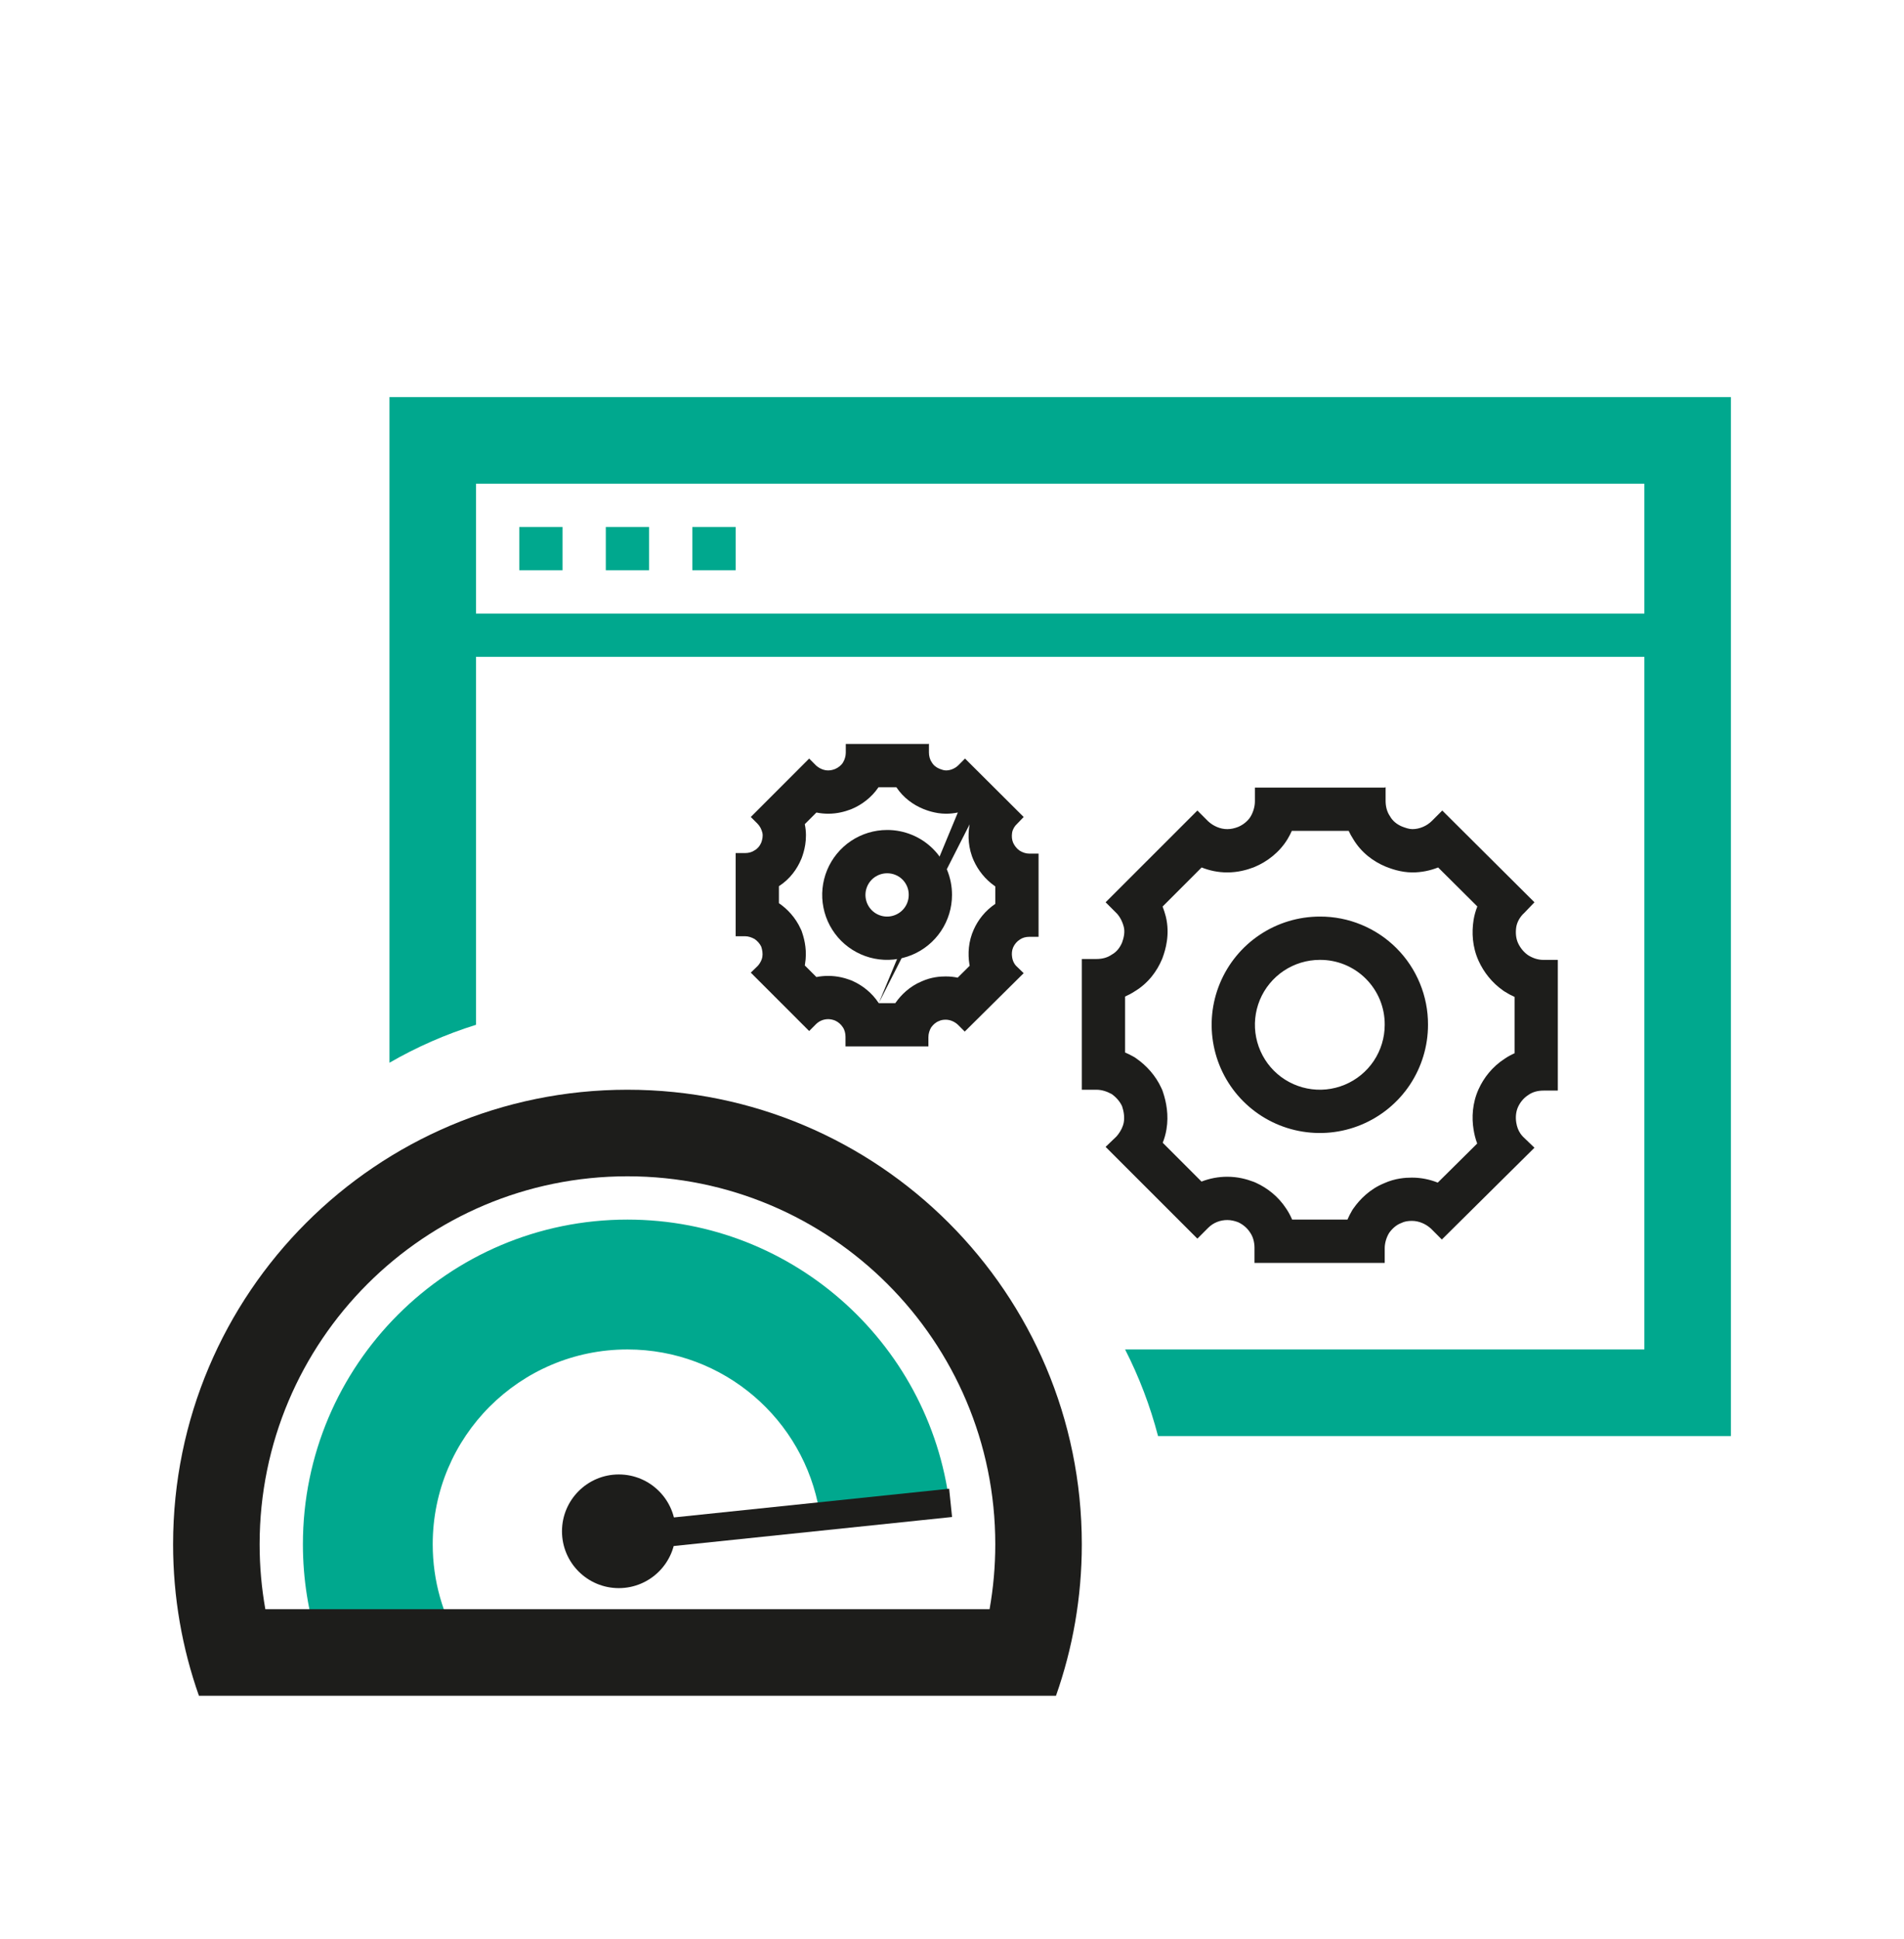
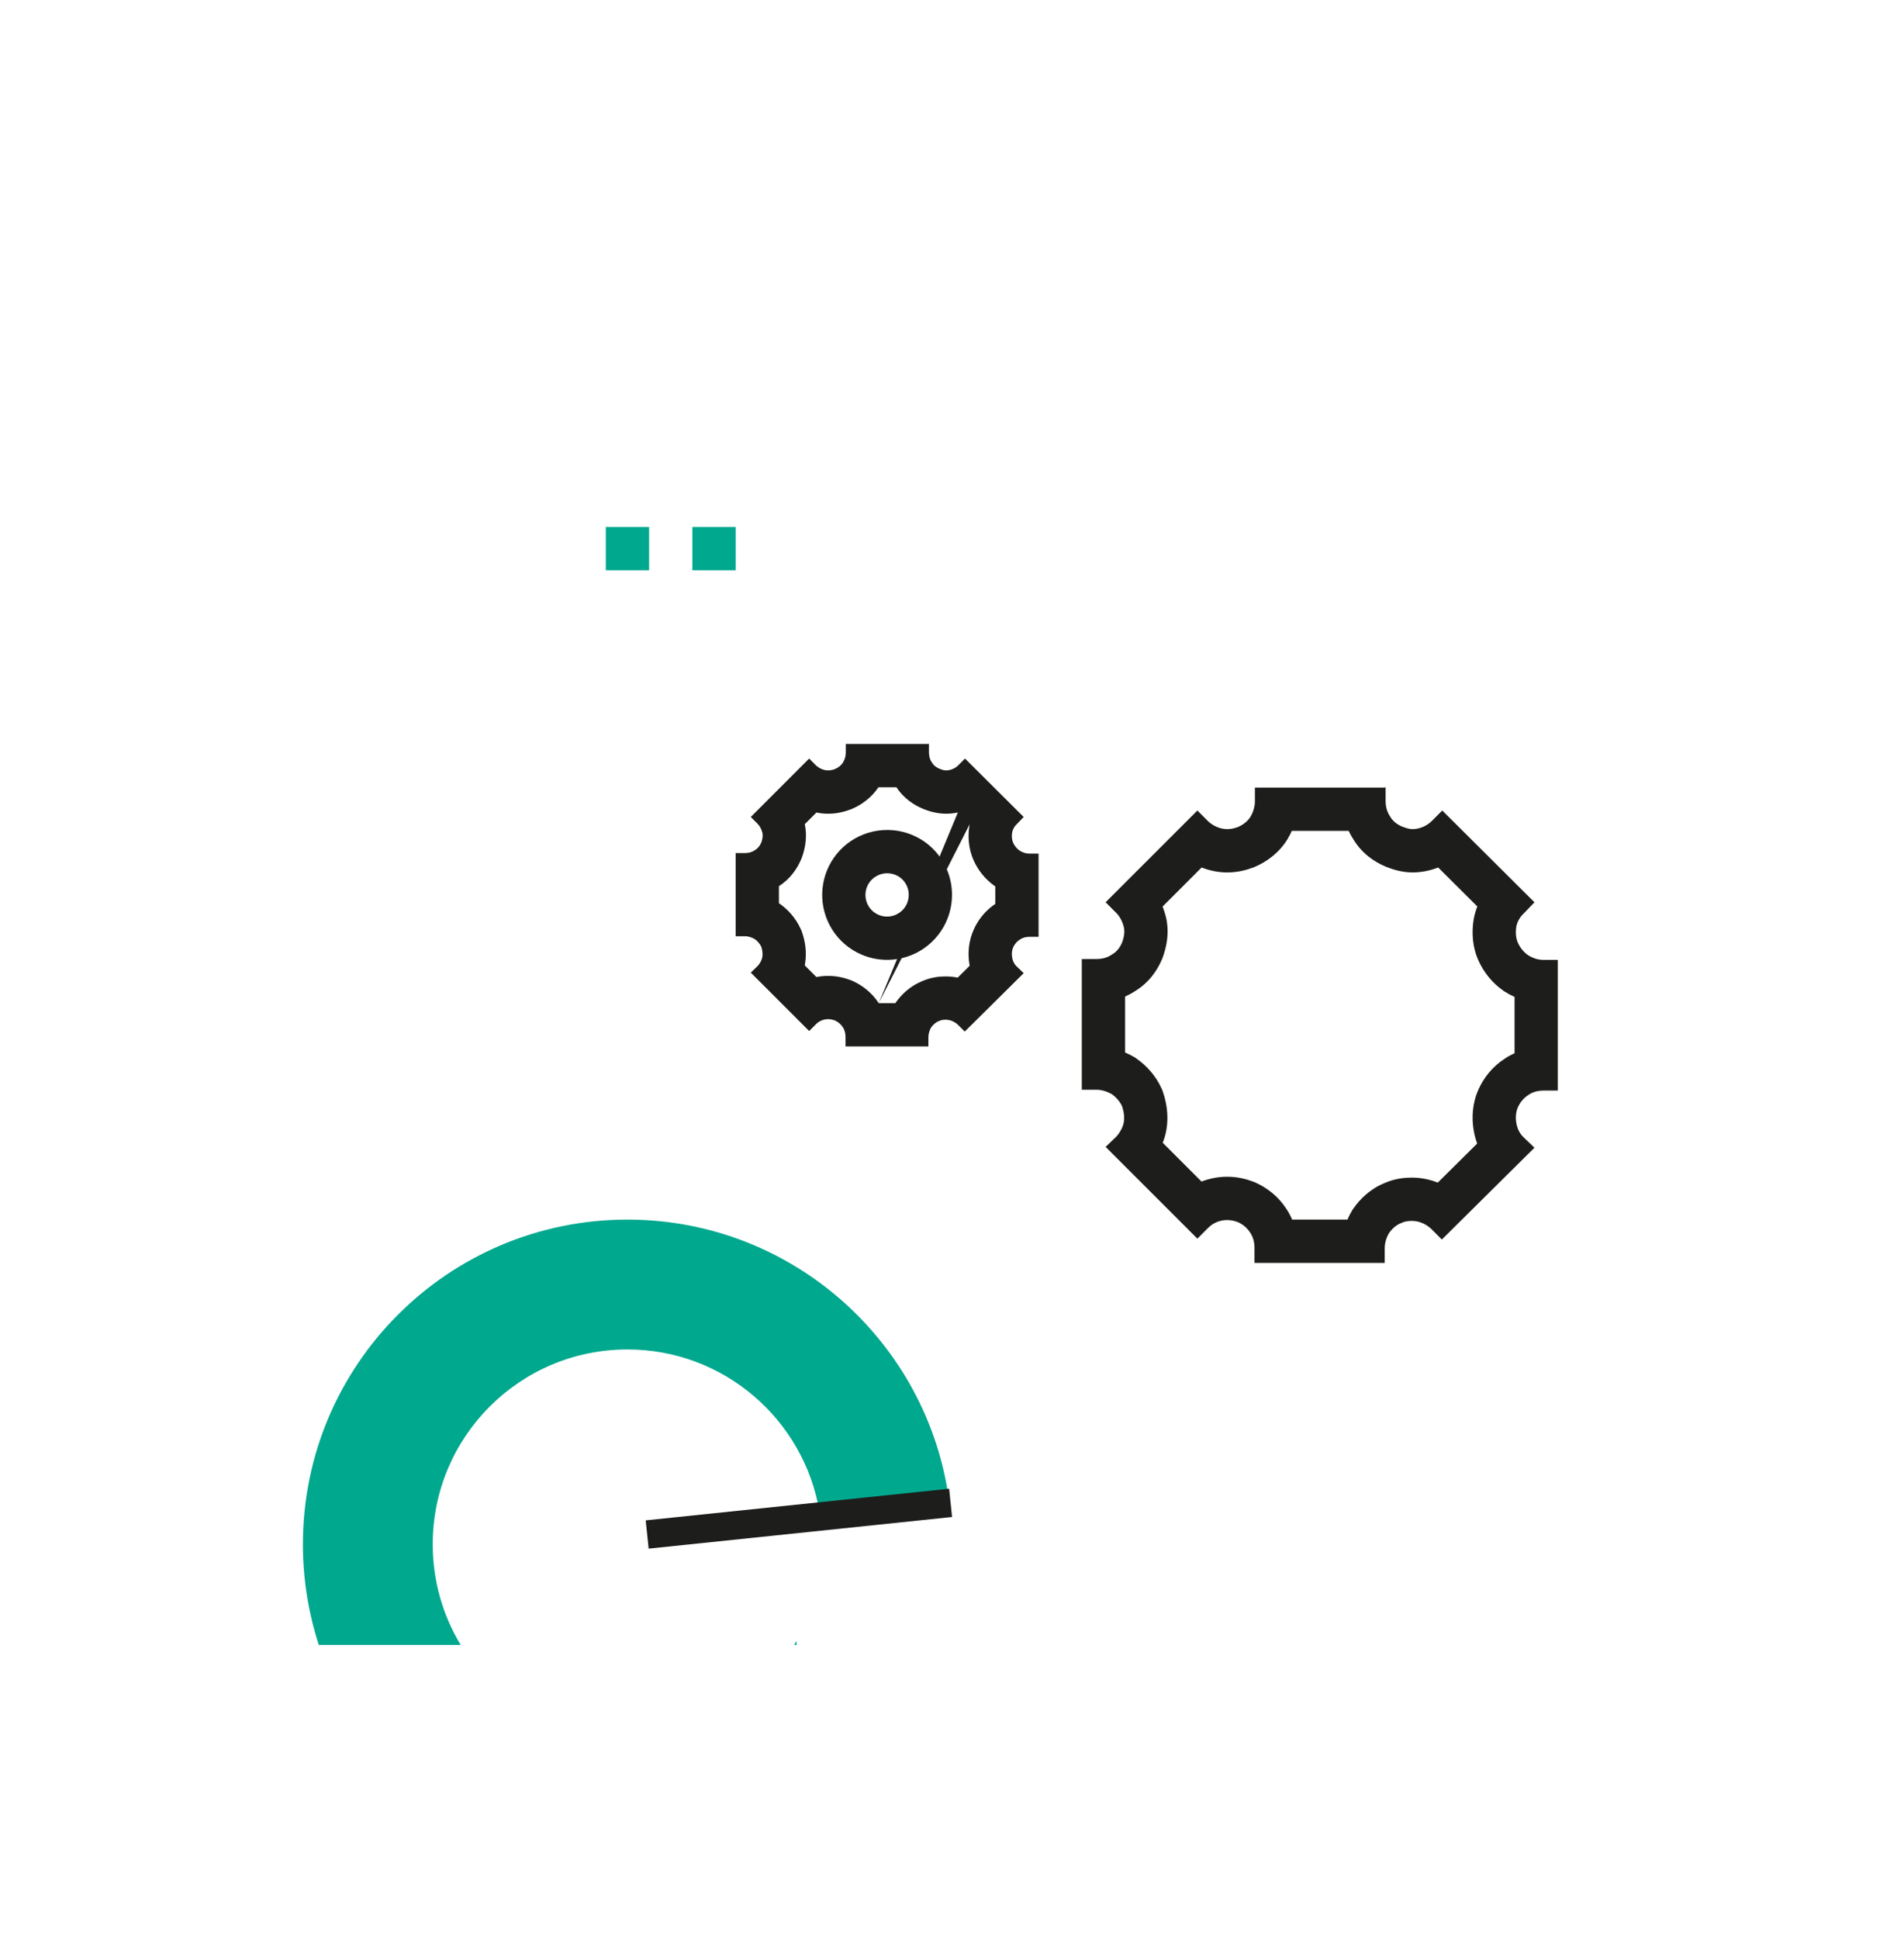
<svg xmlns="http://www.w3.org/2000/svg" width="56" height="57" viewBox="0 0 56 57" fill="none">
-   <path d="M16.545 15.493H15.273V16.766H16.545V15.493Z" fill="#00A88E" />
  <path d="M19.091 15.493H17.818V16.766H19.091V15.493Z" fill="#00A88E" />
  <path d="M21.637 15.493H20.364V16.766H21.637V15.493Z" fill="#00A88E" />
-   <path fill-rule="evenodd" clip-rule="evenodd" d="M38.824 28.221L38.818 28.221C38.441 28.221 38.072 28.333 37.758 28.542C37.444 28.752 37.199 29.05 37.054 29.399C36.91 29.748 36.872 30.132 36.946 30.502C37.02 30.872 37.201 31.213 37.468 31.48C37.735 31.747 38.075 31.928 38.446 32.002C38.816 32.076 39.2 32.038 39.549 31.893C39.898 31.749 40.196 31.504 40.406 31.19C40.615 30.876 40.727 30.507 40.727 30.13V30.124H40.727C40.728 29.874 40.68 29.626 40.585 29.395C40.489 29.163 40.349 28.953 40.172 28.776C39.995 28.599 39.785 28.459 39.553 28.363C39.322 28.268 39.074 28.22 38.824 28.221ZM37.051 27.484C37.574 27.135 38.189 26.948 38.818 26.948C39.237 26.946 39.651 27.027 40.038 27.187C40.425 27.346 40.776 27.58 41.072 27.876C41.368 28.172 41.602 28.523 41.761 28.91C41.921 29.297 42.002 29.711 42 30.13C42 30.759 41.813 31.374 41.464 31.898C41.114 32.421 40.617 32.828 40.036 33.069C39.455 33.31 38.815 33.373 38.197 33.25C37.58 33.128 37.013 32.825 36.568 32.38C36.123 31.935 35.82 31.368 35.698 30.75C35.575 30.133 35.638 29.494 35.879 28.912C36.12 28.331 36.527 27.834 37.051 27.484Z" fill="#1D1D1B" />
  <path fill-rule="evenodd" clip-rule="evenodd" d="M26.096 25.675L26.091 25.675C25.965 25.675 25.842 25.713 25.737 25.782C25.633 25.852 25.551 25.952 25.503 26.068C25.455 26.184 25.442 26.312 25.467 26.436C25.491 26.559 25.552 26.673 25.641 26.762C25.73 26.851 25.843 26.911 25.967 26.936C26.09 26.96 26.218 26.948 26.334 26.899C26.451 26.851 26.55 26.77 26.62 26.665C26.69 26.561 26.727 26.438 26.727 26.312V26.306H26.727C26.728 26.223 26.712 26.141 26.68 26.064C26.648 25.988 26.602 25.918 26.543 25.859C26.485 25.801 26.415 25.754 26.338 25.723C26.262 25.691 26.179 25.675 26.096 25.675ZM28 26.312C28 26.689 27.888 27.058 27.678 27.372C27.468 27.686 27.17 27.931 26.822 28.075C26.473 28.22 26.089 28.258 25.718 28.184C25.348 28.11 25.008 27.928 24.741 27.662C24.474 27.395 24.292 27.054 24.219 26.684C24.145 26.314 24.183 25.93 24.327 25.581C24.472 25.232 24.716 24.934 25.03 24.724C25.344 24.515 25.713 24.402 26.091 24.402C26.342 24.401 26.591 24.45 26.823 24.546C27.055 24.641 27.266 24.782 27.443 24.959C27.621 25.137 27.761 25.348 27.857 25.58C27.952 25.812 28.001 26.061 28 26.312Z" fill="#1D1D1B" />
  <path fill-rule="evenodd" clip-rule="evenodd" d="M41.236 24.301C41.084 24.237 40.956 24.135 40.88 23.995C40.791 23.868 40.753 23.703 40.753 23.55V23.155L40.74 23.13V23.155H36.909V23.562C36.909 23.715 36.858 23.881 36.782 24.008C36.706 24.135 36.566 24.25 36.413 24.313C36.311 24.352 36.209 24.377 36.095 24.377C35.891 24.377 35.688 24.288 35.535 24.148L35.217 23.83L32.518 26.528L32.837 26.846C32.837 26.846 32.837 26.846 32.837 26.846C32.938 26.948 33.015 27.101 33.053 27.253C33.091 27.406 33.053 27.572 33.002 27.712C32.938 27.864 32.837 27.992 32.697 28.068C32.569 28.157 32.416 28.195 32.251 28.195H31.818V32.039H32.251C32.404 32.039 32.556 32.09 32.697 32.166C32.824 32.255 32.938 32.383 33.002 32.523C33.053 32.675 33.078 32.841 33.053 32.993C33.032 33.117 32.97 33.241 32.892 33.345C32.874 33.369 32.856 33.392 32.837 33.413L32.518 33.719L35.217 36.417L35.535 36.099C35.535 36.099 35.535 36.099 35.535 36.099C35.687 35.946 35.891 35.87 36.095 35.87C36.209 35.87 36.311 35.895 36.413 35.933C36.553 35.997 36.68 36.099 36.769 36.239C36.858 36.366 36.897 36.532 36.897 36.684V37.13H40.727V36.697C40.727 36.544 40.778 36.379 40.855 36.252C40.944 36.124 41.071 36.01 41.211 35.959C41.313 35.908 41.415 35.895 41.529 35.895C41.733 35.895 41.937 35.984 42.089 36.124L42.407 36.443L45.131 33.744L44.8 33.426C44.769 33.395 44.742 33.362 44.718 33.327C44.654 33.234 44.615 33.127 44.596 33.006C44.571 32.853 44.584 32.688 44.647 32.548C44.711 32.408 44.813 32.281 44.953 32.192C45.08 32.102 45.233 32.064 45.398 32.064H45.818V28.221H45.386C45.233 28.221 45.08 28.17 44.94 28.081C44.813 27.992 44.711 27.864 44.647 27.724C44.584 27.584 44.571 27.419 44.596 27.253C44.622 27.101 44.711 26.948 44.826 26.846L45.131 26.528L42.42 23.83L42.115 24.135C41.962 24.288 41.746 24.377 41.542 24.377C41.44 24.377 41.338 24.339 41.236 24.301ZM42.298 25.504C42.059 25.599 41.801 25.65 41.542 25.65C41.193 25.65 40.887 25.53 40.804 25.498C40.798 25.496 40.793 25.494 40.79 25.492L40.768 25.484L40.747 25.476C40.401 25.331 40.041 25.075 39.798 24.666C39.747 24.587 39.704 24.508 39.667 24.428H37.995C37.958 24.511 37.917 24.589 37.873 24.663C37.637 25.057 37.267 25.336 36.902 25.488L36.881 25.497L36.86 25.505C36.667 25.577 36.409 25.65 36.095 25.65C35.827 25.65 35.573 25.596 35.342 25.504L34.194 26.653C34.233 26.753 34.264 26.852 34.288 26.945C34.42 27.476 34.273 27.94 34.198 28.146L34.188 28.174L34.177 28.201C34.033 28.546 33.776 28.907 33.368 29.15C33.277 29.209 33.184 29.258 33.091 29.299V30.944C33.169 30.978 33.241 31.013 33.306 31.049L33.368 31.083L33.426 31.123C33.708 31.32 33.988 31.615 34.161 31.996L34.188 32.057L34.209 32.12C34.301 32.396 34.379 32.78 34.308 33.203C34.285 33.344 34.246 33.476 34.198 33.598L35.339 34.739C35.583 34.644 35.841 34.597 36.095 34.597C36.409 34.597 36.667 34.669 36.86 34.742L36.9 34.757L36.94 34.775C37.272 34.926 37.594 35.175 37.829 35.533C37.9 35.639 37.958 35.748 38.004 35.857H39.631C39.67 35.765 39.715 35.678 39.763 35.597L39.786 35.558L39.812 35.522C39.992 35.265 40.288 34.961 40.708 34.789C41.033 34.642 41.331 34.623 41.529 34.623C41.799 34.623 42.055 34.677 42.287 34.77L43.447 33.621C43.396 33.484 43.361 33.345 43.34 33.207C43.283 32.86 43.302 32.433 43.489 32.021C43.64 31.689 43.888 31.367 44.247 31.133C44.345 31.066 44.445 31.011 44.546 30.967V29.31C44.443 29.264 44.346 29.211 44.257 29.154L44.233 29.139L44.21 29.123C43.884 28.895 43.64 28.584 43.489 28.251C43.297 27.829 43.286 27.401 43.339 27.06L43.341 27.044C43.364 26.908 43.401 26.776 43.451 26.651L42.298 25.504Z" fill="#1D1D1B" />
  <path fill-rule="evenodd" clip-rule="evenodd" d="M28.383 22.302L28.189 22.497C28.091 22.594 27.954 22.651 27.824 22.651C27.759 22.651 27.695 22.627 27.63 22.602C27.533 22.562 27.452 22.497 27.403 22.408C27.346 22.327 27.322 22.221 27.322 22.124V21.873L27.314 21.857V21.873H24.876V22.132C24.876 22.23 24.844 22.335 24.795 22.416C24.747 22.497 24.657 22.57 24.56 22.61C24.495 22.635 24.431 22.651 24.358 22.651C24.228 22.651 24.099 22.594 24.001 22.505L23.799 22.302L22.082 24.02L22.284 24.222C22.284 24.222 22.285 24.222 22.284 24.222C22.349 24.287 22.398 24.384 22.422 24.481C22.446 24.578 22.422 24.684 22.39 24.773C22.349 24.87 22.284 24.951 22.195 25C22.114 25.056 22.017 25.081 21.912 25.081H21.637V27.526H21.912C22.009 27.526 22.106 27.559 22.195 27.608C22.276 27.664 22.349 27.745 22.39 27.834C22.422 27.931 22.438 28.037 22.422 28.134C22.409 28.213 22.369 28.292 22.32 28.358C22.309 28.373 22.297 28.387 22.284 28.401L22.082 28.596L23.799 30.313L24.001 30.11C24.099 30.013 24.228 29.964 24.358 29.964C24.431 29.964 24.495 29.98 24.56 30.005C24.649 30.045 24.73 30.11 24.787 30.199C24.844 30.28 24.868 30.386 24.868 30.483V30.766H27.306V30.491C27.306 30.394 27.338 30.288 27.387 30.207C27.444 30.126 27.525 30.053 27.614 30.021C27.678 29.989 27.743 29.98 27.816 29.98C27.946 29.98 28.075 30.037 28.172 30.126L28.375 30.329L30.108 28.612L29.898 28.409C29.878 28.39 29.86 28.369 29.845 28.346C29.805 28.287 29.78 28.219 29.768 28.142C29.752 28.045 29.76 27.939 29.8 27.85C29.841 27.761 29.906 27.68 29.995 27.624C30.076 27.567 30.173 27.543 30.278 27.543H30.546V25.097H30.27C30.173 25.097 30.076 25.064 29.987 25.008C29.906 24.951 29.841 24.87 29.8 24.781C29.76 24.692 29.752 24.587 29.768 24.481C29.784 24.384 29.841 24.287 29.914 24.222L30.108 24.02L28.383 22.302ZM28.172 23.888C28.058 23.912 27.942 23.924 27.824 23.924C27.504 23.924 27.229 23.812 27.188 23.796C27.185 23.795 27.184 23.794 27.183 23.794L27.162 23.786L27.14 23.777C26.868 23.664 26.576 23.464 26.364 23.146H25.838C25.631 23.453 25.336 23.666 25.05 23.785L25.029 23.794L25.007 23.802C24.851 23.86 24.63 23.924 24.358 23.924C24.239 23.924 24.123 23.911 24.012 23.889L23.67 24.231C23.765 24.681 23.64 25.058 23.586 25.208L23.576 25.235L23.564 25.262C23.448 25.541 23.241 25.841 22.909 26.055V26.554L22.925 26.565C23.16 26.729 23.398 26.978 23.548 27.308L23.576 27.368L23.597 27.432C23.671 27.652 23.739 27.976 23.677 28.343C23.675 28.357 23.673 28.37 23.67 28.384L24.012 28.726C24.127 28.703 24.243 28.692 24.358 28.692C24.63 28.692 24.851 28.755 25.007 28.813L25.048 28.828L25.087 28.846C25.368 28.974 25.644 29.186 25.846 29.493M28.172 23.888L28.519 24.234L28.172 23.888ZM28.519 24.234C28.517 24.247 28.515 24.259 28.513 24.272L28.51 24.288C28.467 24.568 28.473 24.937 28.642 25.308C28.77 25.589 28.977 25.854 29.257 26.05L29.273 26.061V26.575C28.974 26.776 28.767 27.047 28.642 27.324C28.478 27.684 28.464 28.051 28.511 28.343C28.514 28.36 28.517 28.377 28.52 28.394L28.167 28.744C28.054 28.72 27.937 28.708 27.816 28.708C27.658 28.708 27.398 28.723 27.11 28.852C26.743 29.004 26.492 29.266 26.344 29.477L26.333 29.493L25.846 29.493" fill="#1D1D1B" />
-   <path fill-rule="evenodd" clip-rule="evenodd" d="M48.364 19.312V39.675H33.091C33.501 40.478 33.827 41.33 34.06 42.221H50.909V11.675H11.455V31.245C12.252 30.785 13.105 30.409 14 30.13V19.312H48.364ZM48.364 14.221H14V18.039H48.364V14.221Z" fill="#00A88E" />
-   <path d="M19.871 45.021C19.871 45.944 19.123 46.692 18.2 46.692C17.277 46.692 16.529 45.944 16.529 45.021C16.529 44.099 17.277 43.35 18.2 43.35C19.123 43.35 19.871 44.099 19.871 45.021Z" fill="#1D1D1B" />
  <path fill-rule="evenodd" clip-rule="evenodd" d="M23.36 48.361C23.383 48.322 23.406 48.283 23.428 48.244V48.361H23.36ZM13.549 48.361C13.027 47.497 12.727 46.485 12.727 45.403C12.727 42.239 15.291 39.675 18.454 39.675C21.291 39.675 23.646 41.738 24.102 44.446H27.953C27.472 39.623 23.403 35.857 18.454 35.857C13.183 35.857 8.909 40.131 8.909 45.403C8.909 46.435 9.073 47.429 9.376 48.361H13.549Z" fill="#00A88E" />
  <path d="M18.991 44.7L27.916 43.77L28.002 44.601L19.078 45.531L18.991 44.7Z" fill="#1D1D1B" />
-   <path fill-rule="evenodd" clip-rule="evenodd" d="M29.105 47.312C29.215 46.693 29.273 46.055 29.273 45.403C29.273 39.428 24.429 34.584 18.454 34.584C12.48 34.584 7.636 39.428 7.636 45.403C7.636 46.055 7.694 46.693 7.804 47.312H29.105ZM31.058 49.857C31.55 48.464 31.818 46.964 31.818 45.403C31.818 38.022 25.835 32.039 18.454 32.039C11.074 32.039 5.091 38.022 5.091 45.403C5.091 46.964 5.359 48.464 5.851 49.857H31.058Z" fill="#1D1D1B" />
</svg>